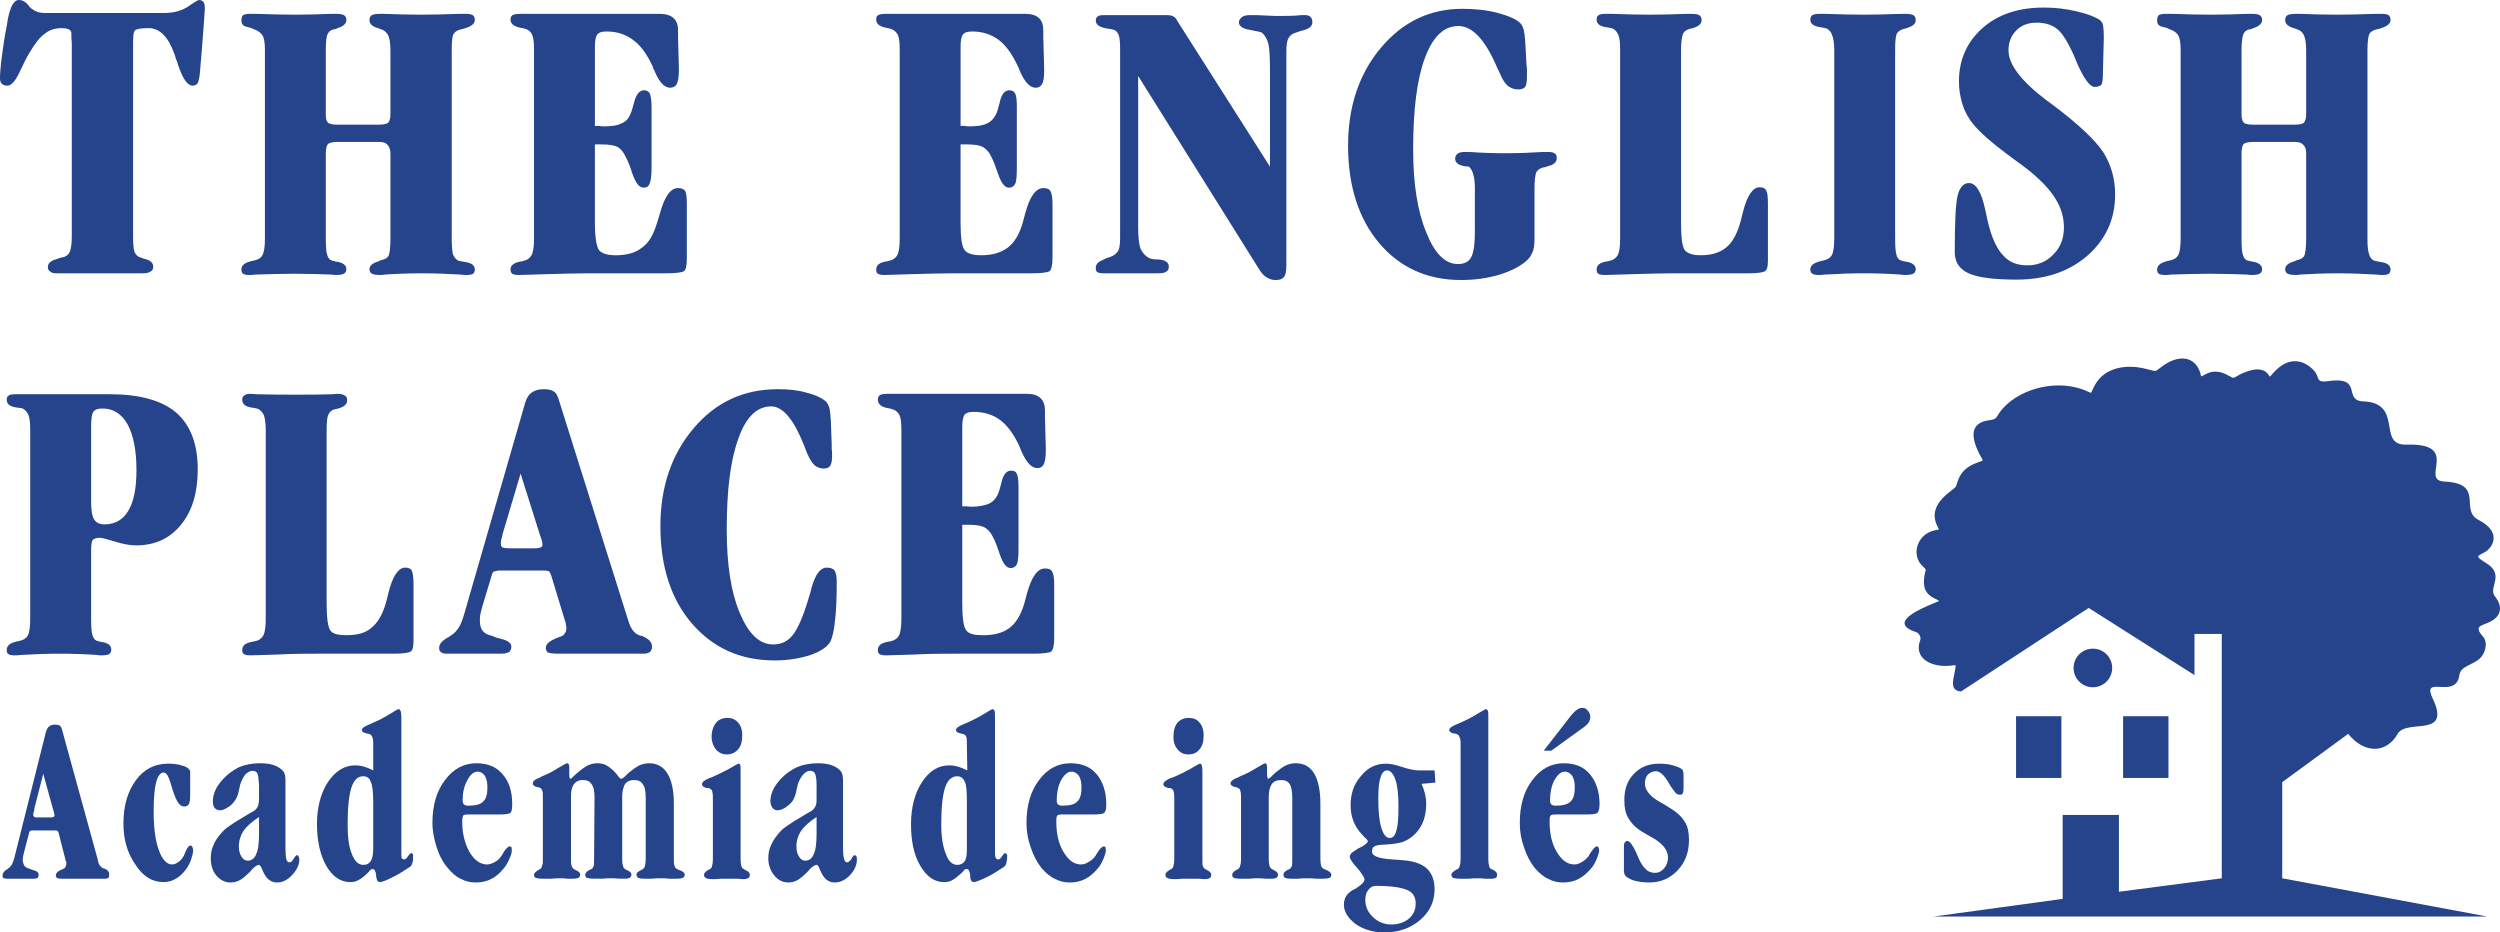
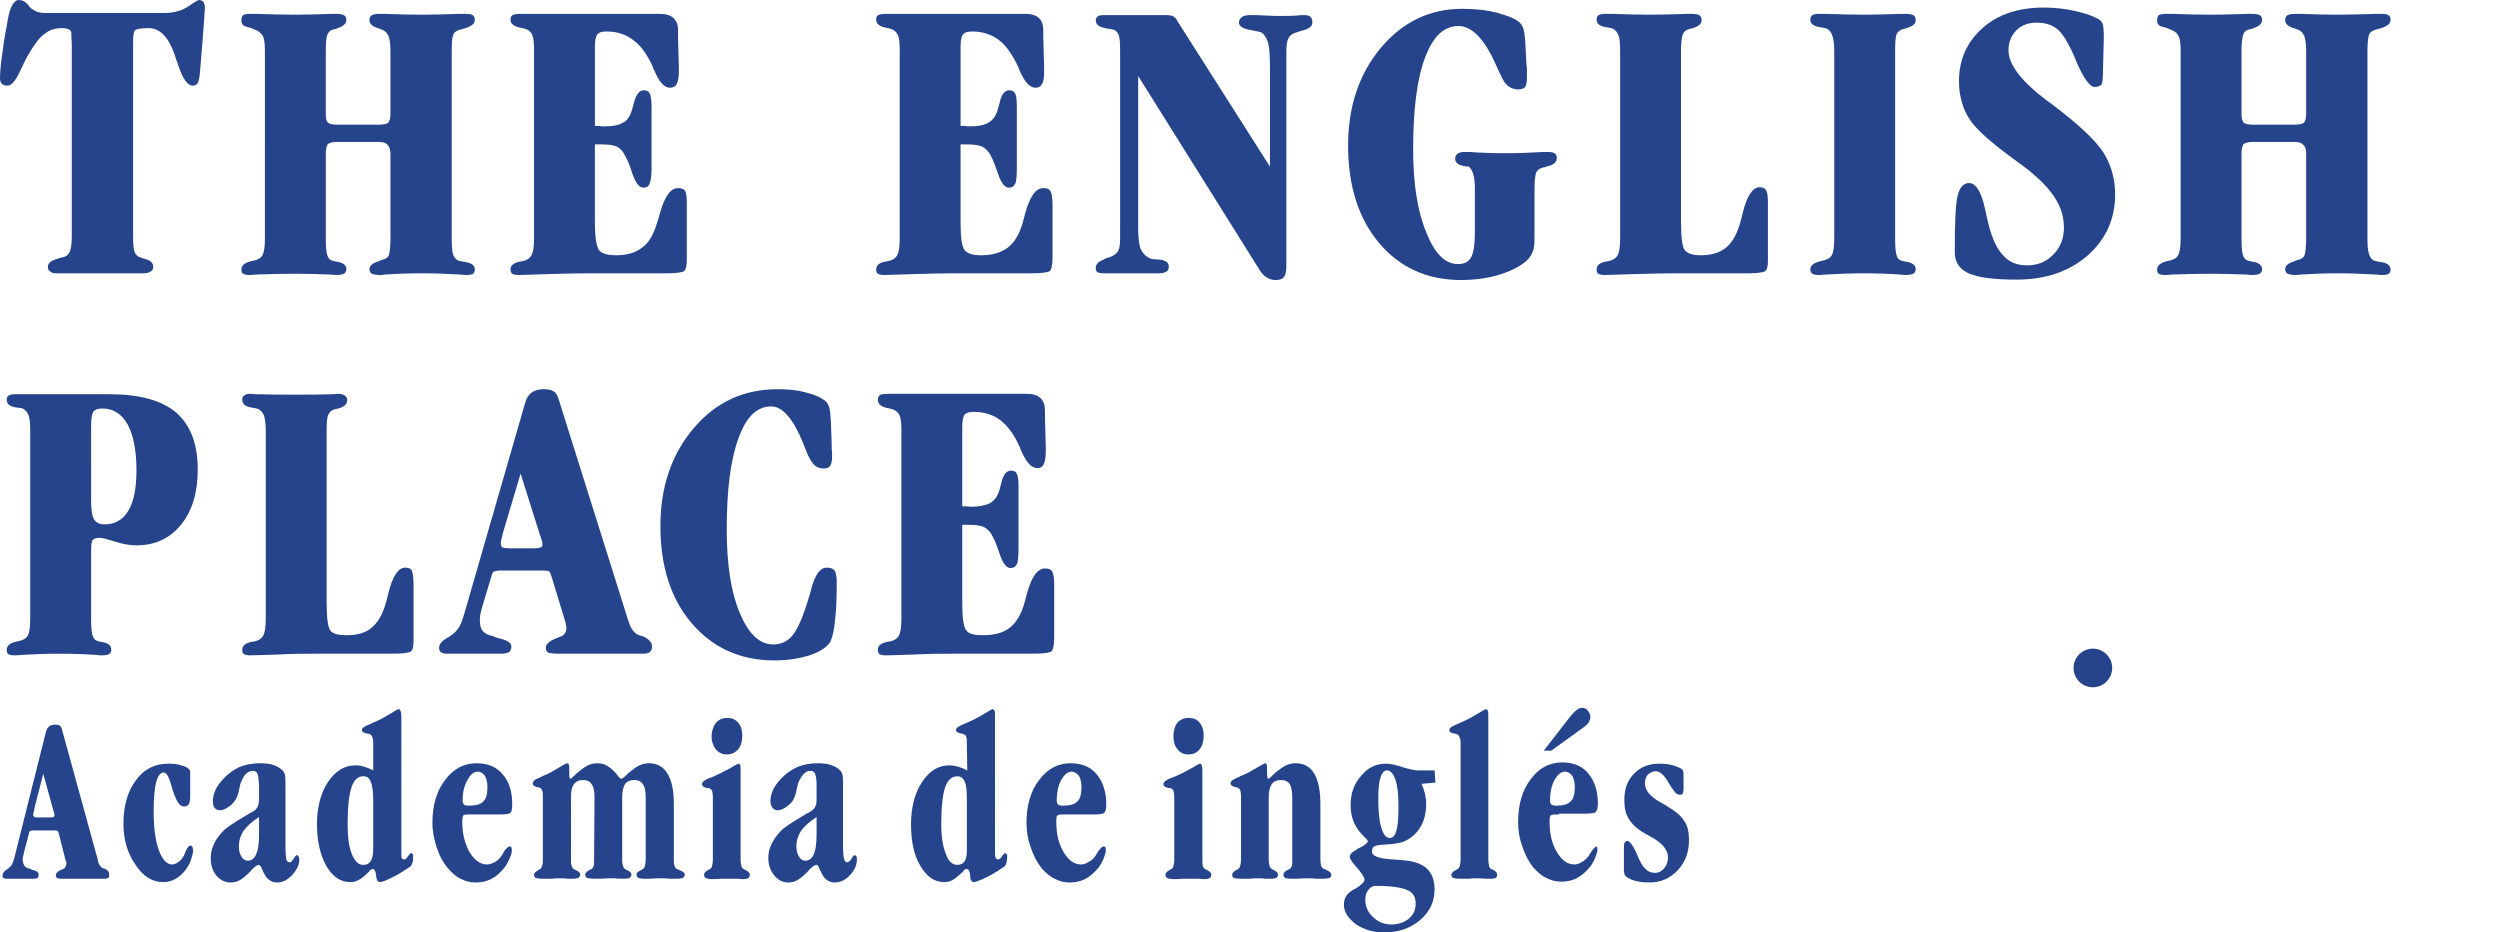
<svg xmlns="http://www.w3.org/2000/svg" version="1.1" id="Layer_1" x="0px" y="0px" width="600px" height="223.789px" viewBox="0.795 0 600 223.789" enable-background="new 0.795 0 600 223.789" xml:space="preserve">
  <g id="Capa_x0020_1">
    <g id="_1929242575136">
      <g>
-         <path fill="#26448C" d="M464.898,219.962h132.8l-49.169-9.17v-23.074l15.821-11.589c3.928,4.838,9.167,4.737,11.889,0     c2.115-3.728,12.896,1.11,8.465-8.363c-3.024-6.146,5.54,0.304,6.346-5.741c0.302-2.219,3.123-2.319,4.936-4.031     c1.11-1.007,2.118-3.627,0.709-5.239c-2.422-2.721-0.101-2.52,1.913-3.63c1.814-0.904,3.326-3.021,1.008-5.942     c-1.816-2.218,2.62-5.238-2.318-8.163c-2.619-1.612-1.914-1.512-0.101-2.519c1.813-1.107,4.232-4.734-1.612-7.758     c-4.534-2.315,1.612-8.767-8.163-9.168c-6.042-0.304,4.235-9.271-9.167-8.869c-7.053,0.201-0.505-9.976-10.277-10.377     c-5.039-0.203,0.201-6.147-8.564-4.838c-3.125,0.403-1.713-1.107-3.426-2.72c-1.914-2.017-5.645-3.729-9.575,0.705     c-1.408,1.611-0.502,0.705-1.914-0.302c-1.411-0.906-3.425-0.606-6.145,0.704c-1.714,0.908-1.209,1.108-2.821,0.202     c-1.713-0.906-3.425-1.31-5.339-0.303c-1.713,0.907-0.81,0.706-1.612-1.007c-1.613-3.629-5.544-3.325-8.767-0.907     c-2.117,1.511-1.21,1.311-3.83,0.704c-5.038-1.309-9.976-0.3-12.294,3.629c-1.612,2.721-0.101,2.316-3.222,1.209     c-6.956-2.419-15.821,0.201-19.749,5.542c-0.91,1.31-0.606,1.613-2.522,1.913c-4.028,0.505-4.835,3.227-2.315,8.163     c0.906,1.813,1.312,1.309-0.603,2.015c-2.222,0.807-3.729,2.116-4.437,3.928c-0.806,2.018-0.101,1.513-1.913,2.924     c-3.526,2.62-4.637,5.34-3.226,8.264c0.503,1.207,0.707,0.804-0.502,1.107c-4.436,0.907-5.746,6.045-3.023,8.564     c1.106,1.107,0.807,0.605,0.502,2.219c-0.502,2.92,0.204,4.532,2.521,5.641c1.31,0.604,1.108,0.504-0.101,1.01     c-3.931,1.612-11.287,4.835-4.335,7.052c0.605,0.201,1.11,1.209,0.91,1.813c-1.713,4.333,2.516,6.853,7.755,6.146     c0.91-0.1,0.81-0.304,0.505,1.513c-0.404,2.114-1.208,4.533,1.513,4.734l30.629-20.051l25.392,16.123v-9.876h6.551v58.644     l-24.687,3.222v-18.438h-13.5v20.151L464.898,219.962z M548.429,163.838v17.631l10.883-7.858c-3.024,0.104-5.845-1.51-5.44-4.434     c0.201-1.612,0-1.512-1.109-1.311C550.948,168.271,549.336,167.063,548.429,163.838z" />
        <path fill="#26448C" d="M503.086,155.674c2.559,0,4.635,2.077,4.635,4.638c0,2.557-2.076,4.633-4.635,4.633     c-2.56,0-4.636-2.076-4.636-4.633C498.45,157.751,500.526,155.674,503.086,155.674z" />
-         <rect x="484.646" y="171.897" fill="#26448C" width="10.883" height="14.811" />
-         <rect x="510.34" y="171.897" fill="#26448C" width="10.884" height="14.811" />
      </g>
      <path fill="#26448C" d="M12.684,196.183c0.403,0,0.706,0,0.907-0.101c0.202-0.101,0.302-0.201,0.302-0.405    c0-0.101-0.1-0.301-0.1-0.505c0-0.201-0.101-0.401-0.202-0.702l-2.417-8.767l-2.116,8.261c0,0.405-0.101,0.706-0.202,1.007    c0,0.201-0.1,0.405-0.1,0.505c0,0.302,0.1,0.405,0.302,0.606c0.101,0.101,0.403,0.101,0.706,0.101H12.684z M4.421,205.148    l7.255-28.92c0-0.1,0-0.199,0.1-0.4c0.303-1.312,1.009-1.914,2.217-1.914c0.605,0,1.009,0.101,1.209,0.301    c0.203,0.101,0.403,0.502,0.503,1.008l8.564,31.136c0,0.101,0,0.101,0,0.201c0.303,1.209,0.908,1.813,1.612,1.914    c0.504,0.2,0.807,0.502,0.907,0.706c0.202,0.201,0.202,0.405,0.202,0.806c0,0.301,0,0.502-0.202,0.703    c-0.101,0.104-0.403,0.204-0.705,0.204h-2.922h-6.851h-0.504c-0.706,0-1.109,0-1.31-0.204c-0.202-0.101-0.302-0.302-0.302-0.603    c0-0.605,0.604-1.11,1.712-1.512c0.101-0.101,0.201-0.101,0.201-0.101c0.203-0.101,0.303-0.201,0.403-0.402    c0.102-0.2,0.203-0.504,0.203-0.705c0-0.204,0-0.305,0-0.405c0-0.1,0-0.2-0.101-0.2l-1.713-6.751    c-0.102-0.302-0.203-0.502-0.303-0.603c-0.101,0-0.202-0.101-0.503-0.101H8.553c-0.303,0-0.505,0.101-0.605,0.201    c-0.101,0.1-0.201,0.2-0.201,0.502l-1.109,4.232c-0.101,0.504-0.201,0.906-0.303,1.207c0,0.305-0.1,0.606-0.1,0.809    c0,0.604,0.202,1.108,0.403,1.511c0.202,0.303,0.605,0.604,1.209,0.705c0.302,0.101,0.604,0.301,1.108,0.401    c0.705,0.204,1.107,0.506,1.107,1.01c0,0.401-0.1,0.603-0.201,0.804c-0.202,0.104-0.503,0.204-1.008,0.204H2.305    c-0.302,0-0.604-0.101-0.706-0.204c-0.201-0.101-0.201-0.302-0.201-0.603c0-0.501,0.403-1.11,1.21-1.512l0.1-0.101    c0.403-0.302,0.806-0.705,1.007-1.107C3.918,206.861,4.221,206.158,4.421,205.148z" />
      <path id="_x31_" fill="#26448C" d="M46.438,190.639c0,1.208-0.101,2.018-0.301,2.317c-0.203,0.402-0.605,0.604-1.109,0.604    c-0.604,0-1.007-0.302-1.31-0.702c-0.403-0.402-0.906-1.514-1.512-3.326c-0.101-0.402-0.301-1.01-0.503-1.713    c-0.504-1.612-1.007-2.418-1.611-2.418c-0.806,0-1.411,0.806-1.815,2.317c-0.403,1.512-0.604,3.928-0.604,7.053    c0,3.828,0.403,6.952,1.209,9.17c0.806,2.317,1.914,3.526,3.223,3.526c0.504,0,1.009-0.204,1.513-0.605    c0.503-0.302,0.907-0.806,1.31-1.513c0.1-0.301,0.303-0.703,0.503-1.207c0.403-0.807,0.706-1.209,1.007-1.209    c0.202,0,0.403,0.101,0.505,0.302c0.1,0.201,0.201,0.502,0.201,0.807c0,0.604-0.201,1.408-0.504,2.317    c-0.302,0.904-0.806,1.713-1.309,2.416c-0.706,0.91-1.513,1.713-2.52,2.219c-0.907,0.505-1.813,0.706-2.822,0.706    c-2.62,0-4.836-1.313-6.65-4.132c-1.915-2.721-2.921-5.945-2.921-9.873c0-4.336,1.007-7.762,3.022-10.481    c1.914-2.62,4.535-3.931,7.658-3.931c1.209,0,2.317,0.101,3.224,0.404c0.908,0.203,1.612,0.605,1.915,1.007    c0,0,0.101,0.201,0.201,0.402c0,0.305,0,0.708,0,1.512v1.11V190.639z" />
      <path id="_x32_" fill="#26448C" d="M62.963,191.444v-3.124c-0.101-1.408-0.201-2.315-0.403-2.718    c-0.2-0.403-0.604-0.607-1.107-0.607c-0.606,0-1.209,0.305-1.815,0.909c-0.504,0.703-0.907,1.512-1.209,2.416    c0,0.201-0.101,0.505-0.201,0.909c-0.201,1.309-0.604,2.416-1.209,3.122c-0.403,0.604-1.007,1.107-1.713,1.512    c-0.604,0.405-1.209,0.606-1.712,0.606s-1.007-0.201-1.31-0.606c-0.303-0.404-0.403-0.907-0.403-1.612    c0-0.807,0.202-1.713,0.605-2.62c0.402-0.905,1.007-1.713,1.813-2.618c1.209-1.31,2.52-2.219,3.929-2.922    c1.512-0.604,3.124-0.909,4.938-0.909c1.208,0,2.316,0.101,3.223,0.404c0.906,0.304,1.713,0.807,2.216,1.309    c0.303,0.305,0.504,0.708,0.605,1.211c0.101,0.502,0.101,1.512,0.101,3.023v14.105c0,1.512,0.1,2.52,0.201,3.023    c0.203,0.503,0.403,0.703,0.806,0.703c0.303,0,0.606-0.301,0.907-0.803c0.403-0.608,0.606-0.909,0.806-0.909    c0.203,0,0.403,0.1,0.403,0.301c0.102,0.204,0.203,0.405,0.203,0.708c0,1.31-0.606,2.517-1.713,3.728    c-1.109,1.208-2.319,1.813-3.629,1.813c-0.704,0-1.309-0.2-1.712-0.502c-0.503-0.304-1.007-0.81-1.31-1.513    c-0.201-0.199-0.303-0.604-0.504-1.01c-0.302-0.804-0.604-1.207-0.907-1.207c-0.303,0-0.907,0.403-1.612,1.106    c-0.101,0.201-0.201,0.201-0.201,0.302c-1.109,1.11-1.916,1.816-2.621,2.218c-0.704,0.405-1.511,0.605-2.317,0.605    c-1.31,0-2.519-0.605-3.426-1.713c-0.907-1.11-1.31-2.519-1.31-4.131c0-1.108,0.201-2.219,0.706-3.223    c0.403-1.11,1.208-2.118,2.216-3.225c0.705-0.81,2.417-1.914,4.937-3.426c1.009-0.606,1.815-1.111,2.418-1.412    c0.504-0.301,0.807-0.706,1.007-1.11C62.863,193.057,62.963,192.352,62.963,191.444z M62.963,196.082    c-1.713,1.106-2.922,2.215-3.729,3.325c-0.704,1.106-1.107,2.315-1.107,3.727c0,1.008,0.201,1.813,0.604,2.416    c0.403,0.708,0.907,1.01,1.512,1.01c0.906,0,1.611-0.504,2.014-1.512c0.505-1.007,0.706-2.72,0.706-4.938V196.082z" />
      <path id="_x33_" fill="#26448C" d="M97.122,202.933v1.813c0,0.603,0,1.008,0.1,1.209c0.102,0.203,0.303,0.303,0.605,0.303    c0.301,0,0.604-0.303,0.907-0.809c0.303-0.401,0.604-0.703,0.704-0.703c0.203,0,0.303,0.101,0.403,0.201    c0.102,0.101,0.102,0.201,0.102,0.302c0,0.909,0,1.512-0.203,1.913c-0.1,0.405-0.303,0.709-0.604,0.909    c-1.513,1.008-2.922,1.914-4.435,2.617c-1.41,0.709-2.316,1.011-2.72,1.011c-0.201,0-0.403-0.101-0.604-0.302    c-0.102-0.204-0.203-0.505-0.303-1.011c0,0,0-0.101,0-0.2c-0.1-1.107-0.403-1.612-0.806-1.612c-0.101,0-0.303,0-0.403,0.1    c-0.2,0.101-0.403,0.302-0.604,0.606c-0.907,0.906-1.713,1.612-2.419,1.913c-0.604,0.405-1.31,0.506-2.016,0.506    c-2.317,0-4.232-1.313-5.743-3.931c-1.41-2.52-2.216-5.845-2.216-9.974c0-4.032,0.906-7.457,2.619-10.077    c1.814-2.723,4.03-4.031,6.549-4.031c0.706,0,1.41,0.1,2.116,0.304c0.706,0.201,1.411,0.503,2.217,0.904v-6.447    c0-0.806-0.101-1.411-0.301-1.713c-0.102-0.305-0.403-0.506-0.706-0.605c-0.1,0-0.303-0.1-0.605-0.1    c-0.705-0.201-1.107-0.402-1.107-0.807c0-0.506,0.604-0.907,1.914-1.408c0.202-0.101,0.505-0.204,0.605-0.305    c1.511-0.606,2.821-1.31,4.13-2.118c1.311-0.804,2.016-1.207,2.116-1.207c0.303,0,0.403,0.203,0.505,0.403    c0.101,0.201,0.201,0.804,0.201,1.713V202.933z M90.37,192.455c0-2.422-0.201-4.034-0.604-4.838    c-0.303-0.909-0.907-1.312-1.813-1.312c-1.31,0-2.218,0.907-2.822,2.723c-0.604,1.914-0.907,4.835-0.907,8.867    c0,3.021,0.303,5.339,1.007,7.052c0.707,1.813,1.613,2.62,2.722,2.62c0.907,0,1.41-0.305,1.813-0.907    c0.403-0.604,0.604-1.612,0.604-3.024V192.455z" />
      <path id="_x34_" fill="#26448C" d="M113.947,195.476h-0.906c-0.604,0-1.007,0.101-1.107,0.302    c-0.101,0.305-0.202,0.706-0.202,1.411c0,2.821,0.605,5.239,1.713,7.257c1.21,2.014,2.619,3.021,4.231,3.021    c0.605,0,1.21-0.204,1.916-0.605c0.604-0.302,1.106-0.806,1.511-1.412c0.202-0.2,0.402-0.603,0.604-1.004    c0.605-0.909,1.108-1.312,1.41-1.312c0.201,0,0.303,0,0.403,0.201s0.101,0.401,0.101,0.807c0,0.404-0.101,1.007-0.504,1.813    c-0.302,0.806-0.706,1.512-1.209,2.217c-1.007,1.209-2.016,2.215-3.123,2.721c-1.109,0.605-2.318,0.906-3.829,0.906    c-1.31,0-2.52-0.301-3.628-0.906c-1.107-0.506-2.116-1.412-3.023-2.52c-1.209-1.412-2.115-3.124-2.719-5.038    c-0.606-1.914-1.008-3.827-1.008-5.845c0-4.232,1.008-7.658,3.023-10.277c2.014-2.72,4.533-4.031,7.556-4.031    c2.619,0,4.735,0.809,6.248,2.622c1.612,1.813,2.316,4.229,2.316,7.152c0,1.108-0.101,1.814-0.403,2.115    c-0.402,0.305-1.31,0.404-2.921,0.404H113.947z M115.46,185.199c-1.007,0-1.813,0.705-2.52,2.116    c-0.806,1.41-1.107,3.022-1.107,4.735c0,0.505,0.101,0.807,0.302,1.006c0.202,0.201,0.605,0.302,1.108,0.302    c1.713,0,2.923-0.302,3.526-1.007c0.706-0.605,1.007-1.813,1.007-3.426c0-1.107-0.2-2.014-0.604-2.72    C116.77,185.603,116.166,185.199,115.46,185.199z" />
      <path id="_x35_" fill="#26448C" d="M137.828,206.358c0,0.603,0,1.108,0.203,1.513c0.1,0.401,0.302,0.603,0.503,0.703    c0.101,0.1,0.201,0.1,0.303,0.2c0.807,0.305,1.209,0.706,1.209,1.11c0,0.401-0.202,0.603-0.402,0.804    c-0.304,0.104-0.707,0.204-1.21,0.204c-0.202,0-0.605,0-1.411,0c-0.704-0.101-1.411-0.101-2.015-0.101    c-0.403,0-1.009,0-1.916,0.101c-0.905,0-1.609,0-2.014,0c-0.908,0-1.411-0.101-1.713-0.204c-0.303-0.101-0.402-0.402-0.402-0.804    c0-0.3,0.402-0.705,1.106-1.11c0.101-0.101,0.203-0.101,0.304-0.2c0.302-0.101,0.402-0.402,0.503-0.806    c0.202-0.302,0.202-0.808,0.202-1.41v-15.115c0-0.806,0-1.311-0.202-1.612c-0.101-0.301-0.302-0.502-0.604-0.603    c-0.203-0.103-0.304-0.103-0.505-0.103c-0.805-0.2-1.107-0.505-1.107-0.907c0-0.502,0.503-1.006,1.713-1.411    c0.201-0.101,0.402-0.201,0.503-0.302c1.41-0.502,2.62-1.21,3.929-2.014c1.21-0.706,1.916-1.11,2.017-1.11    c0.303,0,0.402,0.101,0.503,0.305c0.101,0.3,0.101,0.806,0.101,1.609v0.607c0,0.603,0,0.904,0.102,1.005    c0,0.101,0.101,0.204,0.201,0.204s0.304-0.204,0.605-0.506c0.402-0.401,0.704-0.603,1.007-0.907    c0.907-0.806,1.814-1.408,2.52-1.813c0.704-0.304,1.511-0.505,2.316-0.505c0.907,0,1.713,0.201,2.318,0.604    c0.704,0.405,1.411,1.008,2.217,1.917c0.1,0.101,0.2,0.302,0.303,0.402c0.403,0.502,0.604,0.807,0.906,0.807    c0.101,0,0.505-0.204,1.008-0.706c0.303-0.302,0.503-0.503,0.705-0.707c1.008-0.806,1.813-1.408,2.62-1.813    c0.704-0.304,1.511-0.505,2.316-0.505c1.916,0,3.427,0.809,4.435,2.521c1.008,1.612,1.511,4.028,1.511,7.253v13.402    c0,0.603,0,1.108,0.202,1.513c0.101,0.401,0.301,0.603,0.604,0.703c0.101,0.1,0.202,0.1,0.403,0.2    c0.906,0.305,1.41,0.706,1.41,1.11c0,0.401-0.201,0.603-0.403,0.804c-0.301,0.104-0.806,0.204-1.511,0.204    c-0.403,0-1.009,0-1.813,0c-0.807-0.101-1.411-0.101-1.713-0.101c-0.807,0-1.712,0-2.721,0.101c-1.008,0-1.511,0-1.713,0    c-0.605,0-1.008-0.101-1.311-0.204c-0.2-0.201-0.403-0.402-0.403-0.804c0-0.404,0.403-0.705,1.009-1.01    c0.2-0.101,0.401-0.201,0.504-0.301c0.201-0.101,0.403-0.302,0.503-0.703c0.101-0.404,0.201-0.91,0.201-1.513v-14.914    c0-1.512-0.201-2.619-0.704-3.225c-0.404-0.703-1.109-1.007-2.116-1.007c-0.906,0-1.613,0.304-2.116,0.906    c-0.402,0.706-0.706,1.713-0.706,3.024v15.215c0,0.703,0.101,1.209,0.203,1.513c0.101,0.401,0.3,0.603,0.503,0.703    c0.101,0.1,0.201,0.1,0.303,0.2c0.805,0.305,1.208,0.706,1.208,1.11c0,0.401-0.2,0.603-0.403,0.804    c-0.201,0.104-0.604,0.204-1.208,0.204c-0.103,0-0.605,0-1.31,0c-0.807-0.101-1.512-0.101-2.116-0.101    c-0.403,0-1.108,0-1.915,0.101c-0.906,0-1.512,0-2.016,0c-0.807,0-1.41-0.101-1.713-0.204c-0.301-0.101-0.403-0.402-0.403-0.804    c0-0.3,0.303-0.705,1.008-1.11c0.201-0.101,0.404-0.101,0.505-0.2c0.201-0.101,0.302-0.302,0.503-0.703    c0.101-0.404,0.101-0.91,0.101-1.513l0.102-14.914c0-1.512-0.202-2.619-0.705-3.225c-0.404-0.703-1.109-1.007-2.117-1.007    c-0.906,0-1.612,0.304-2.115,1.007c-0.503,0.605-0.706,1.612-0.706,2.924V206.358z" />
      <path id="_x36_" fill="#26448C" d="M171.583,176.835c0-1.408,0.403-2.52,1.009-3.325c0.704-0.807,1.612-1.209,2.72-1.209    c1.108,0,1.915,0.302,2.619,1.108c0.707,0.806,1.009,1.813,1.009,3.021c0,1.513-0.302,2.623-1.009,3.427    c-0.704,0.809-1.612,1.211-2.72,1.211c-1.007,0-1.915-0.402-2.619-1.211C171.986,179.053,171.583,178.043,171.583,176.835z     M171.886,191.344c0-0.705-0.101-1.21-0.201-1.612c-0.202-0.301-0.504-0.502-0.806-0.603c-0.101,0-0.304,0-0.504,0    c-0.706-0.203-1.108-0.504-1.108-0.909c0-0.502,0.604-1.007,1.813-1.512c0.302-0.101,0.503-0.101,0.604-0.201    c1.41-0.603,2.821-1.308,4.131-2.014c1.309-0.807,2.115-1.211,2.217-1.211c0.201,0,0.402,0.101,0.402,0.304    c0.103,0.2,0.103,0.706,0.103,1.613v21.159c0,0.603,0.101,1.108,0.2,1.513c0.101,0.401,0.303,0.603,0.605,0.703    c0,0.1,0.101,0.1,0.301,0.2c0.707,0.305,1.109,0.706,1.109,1.11c0,0.401-0.101,0.703-0.303,0.804    c-0.303,0.204-0.705,0.305-1.209,0.305c-0.201,0-0.604,0-1.41-0.101c-0.707,0-1.411,0-2.016,0c-0.404,0-1.108,0-2.015,0    c-0.807,0.101-1.513,0.101-2.016,0.101c-0.806,0-1.311-0.101-1.612-0.305c-0.303-0.101-0.403-0.402-0.403-0.804    c0-0.3,0.303-0.705,1.009-1.11c0.201-0.101,0.302-0.101,0.402-0.2c0.201-0.101,0.402-0.302,0.504-0.703    c0.101-0.404,0.201-0.91,0.201-1.513V191.344z" />
      <path id="_x37_" fill="#26448C" d="M196.773,191.444v-3.124c0-1.408-0.201-2.315-0.403-2.718    c-0.201-0.403-0.604-0.607-1.107-0.607c-0.605,0-1.21,0.305-1.713,0.909c-0.605,0.703-1.009,1.512-1.311,2.416    c0,0.201-0.101,0.505-0.202,0.909c-0.2,1.309-0.604,2.416-1.106,3.122c-0.505,0.604-1.109,1.107-1.714,1.512    c-0.705,0.405-1.31,0.606-1.814,0.606c-0.503,0-0.907-0.201-1.207-0.606c-0.304-0.404-0.506-0.907-0.506-1.612    c0-0.807,0.202-1.713,0.604-2.62c0.404-0.905,1.008-1.713,1.814-2.618c1.209-1.31,2.519-2.219,4.03-2.922    c1.411-0.604,3.124-0.909,4.836-0.909c1.21,0,2.318,0.101,3.225,0.404c1.008,0.304,1.712,0.807,2.218,1.309    c0.302,0.305,0.503,0.708,0.604,1.211c0.101,0.502,0.101,1.512,0.101,3.023v14.105c0,1.512,0.102,2.52,0.303,3.023    c0.101,0.503,0.403,0.703,0.706,0.703c0.301,0,0.604-0.301,1.007-0.803c0.303-0.608,0.504-0.909,0.807-0.909    c0.101,0,0.302,0.1,0.402,0.301c0.101,0.204,0.101,0.405,0.101,0.708c0,1.31-0.503,2.517-1.612,3.728    c-1.107,1.208-2.417,1.813-3.727,1.813c-0.707,0-1.21-0.2-1.713-0.502c-0.506-0.304-0.908-0.81-1.312-1.513    c-0.101-0.199-0.301-0.604-0.503-1.01c-0.302-0.804-0.505-1.207-0.807-1.207c-0.403,0-1.008,0.403-1.713,1.106    c-0.101,0.201-0.201,0.201-0.201,0.302c-1.109,1.11-1.915,1.816-2.62,2.218c-0.705,0.405-1.411,0.605-2.216,0.605    c-1.411,0-2.52-0.605-3.426-1.713c-0.908-1.11-1.411-2.519-1.411-4.131c0-1.108,0.201-2.219,0.705-3.223    c0.503-1.11,1.209-2.118,2.217-3.225c0.705-0.81,2.418-1.914,4.938-3.426c1.007-0.606,1.813-1.111,2.417-1.412    c0.504-0.301,0.807-0.706,1.009-1.11C196.773,193.057,196.773,192.352,196.773,191.444z M196.773,196.082    c-1.713,1.106-2.922,2.215-3.728,3.325c-0.706,1.106-1.108,2.315-1.108,3.727c0,1.008,0.201,1.813,0.604,2.416    c0.403,0.708,0.908,1.01,1.512,1.01c0.907,0,1.613-0.504,2.017-1.512c0.503-1.007,0.704-2.72,0.704-4.938V196.082z" />
      <path id="_x38_" fill="#26448C" d="M239.598,202.933v1.813c0,0.603,0.101,1.008,0.201,1.209c0.101,0.203,0.303,0.303,0.604,0.303    s0.604-0.303,0.907-0.809c0.302-0.401,0.503-0.703,0.704-0.703c0.102,0,0.303,0.101,0.303,0.201    c0.101,0.101,0.203,0.201,0.203,0.302c0,0.909-0.103,1.512-0.203,1.913c-0.101,0.405-0.303,0.709-0.604,0.909    c-1.513,1.008-2.923,1.914-4.435,2.617c-1.511,0.709-2.417,1.011-2.721,1.011c-0.303,0-0.503-0.101-0.604-0.302    c-0.201-0.204-0.302-0.505-0.302-1.011c0,0,0-0.101,0-0.2c-0.101-1.107-0.402-1.612-0.807-1.612c-0.202,0-0.302,0-0.503,0.1    c-0.102,0.101-0.303,0.302-0.506,0.606c-1.006,0.906-1.813,1.612-2.417,1.913c-0.605,0.405-1.31,0.506-2.115,0.506    c-2.217,0-4.132-1.313-5.643-3.931c-1.512-2.52-2.217-5.845-2.217-9.974c0-4.032,0.906-7.457,2.619-10.077    c1.814-2.723,3.93-4.031,6.55-4.031c0.706,0,1.31,0.1,2.116,0.304c0.705,0.201,1.41,0.503,2.216,0.904l-0.101-6.447    c0-0.806,0-1.411-0.202-1.713c-0.1-0.305-0.402-0.506-0.807-0.605c-0.101,0-0.301-0.1-0.503-0.1    c-0.704-0.201-1.107-0.402-1.107-0.807c0-0.506,0.604-0.907,1.813-1.408c0.303-0.101,0.504-0.204,0.705-0.305    c1.411-0.606,2.821-1.31,4.131-2.118c1.31-0.804,2.016-1.207,2.116-1.207c0.202,0,0.402,0.203,0.503,0.403    c0.103,0.201,0.103,0.804,0.103,1.713V202.933z M232.846,192.455c0-2.422-0.101-4.034-0.503-4.838    c-0.403-0.909-1.009-1.312-1.814-1.312c-1.31,0-2.317,0.907-2.921,2.723c-0.606,1.914-0.908,4.835-0.908,8.867    c0,3.021,0.402,5.339,1.108,7.052c0.604,1.813,1.612,2.62,2.721,2.62c0.806,0,1.411-0.305,1.814-0.907    c0.402-0.604,0.503-1.612,0.503-3.024V192.455z" />
      <path id="_x39_" fill="#26448C" d="M256.524,195.476h-0.906c-0.605,0-1.008,0.101-1.108,0.302    c-0.202,0.305-0.202,0.706-0.202,1.411c0,2.821,0.504,5.239,1.713,7.257c1.21,2.014,2.52,3.021,4.232,3.021    c0.604,0,1.21-0.204,1.813-0.605c0.604-0.302,1.21-0.806,1.612-1.412c0.101-0.2,0.403-0.603,0.604-1.004    c0.606-0.909,1.109-1.312,1.412-1.312c0.1,0,0.301,0,0.403,0.201c0,0.201,0.101,0.401,0.101,0.807    c0,0.404-0.203,1.007-0.504,1.813c-0.303,0.806-0.706,1.512-1.21,2.217c-1.007,1.209-2.115,2.215-3.122,2.721    c-1.109,0.605-2.419,0.906-3.829,0.906c-1.311,0-2.521-0.301-3.628-0.906c-1.108-0.506-2.117-1.412-3.123-2.52    c-1.109-1.412-2.017-3.124-2.62-5.038c-0.705-1.914-1.009-3.827-1.009-5.845c0-4.232,1.009-7.658,3.022-10.277    c2.017-2.72,4.535-4.031,7.558-4.031c2.62,0,4.735,0.809,6.248,2.622c1.511,1.813,2.317,4.229,2.317,7.152    c0,1.108-0.101,1.814-0.505,2.115c-0.302,0.305-1.209,0.404-2.821,0.404H256.524z M257.936,185.199    c-0.906,0-1.713,0.705-2.519,2.116c-0.706,1.41-1.009,3.022-1.009,4.735c0,0.505,0.102,0.807,0.303,1.006    c0.203,0.201,0.604,0.302,1.109,0.302c1.713,0,2.922-0.302,3.525-1.007c0.707-0.605,1.008-1.813,1.008-3.426    c0-1.107-0.201-2.014-0.604-2.72C259.245,185.603,258.742,185.199,257.936,185.199z" />
      <path id="_x31_0" fill="#26448C" d="M282.42,176.835c0-1.408,0.303-2.52,0.906-3.325c0.707-0.807,1.613-1.209,2.721-1.209    c1.109,0,2.016,0.302,2.621,1.108c0.704,0.806,1.008,1.813,1.008,3.021c0,1.513-0.304,2.623-1.008,3.427    c-0.605,0.809-1.512,1.211-2.722,1.211c-1.007,0-1.913-0.402-2.52-1.211C282.723,179.053,282.42,178.043,282.42,176.835z     M282.621,191.344c0-0.705-0.101-1.21-0.201-1.612c-0.201-0.301-0.402-0.502-0.807-0.603c-0.1,0-0.2,0-0.402,0    c-0.806-0.203-1.21-0.504-1.21-0.909c0-0.502,0.606-1.007,1.815-1.512c0.302-0.101,0.504-0.101,0.604-0.201    c1.512-0.603,2.822-1.308,4.133-2.014c1.31-0.807,2.115-1.211,2.216-1.211c0.201,0,0.402,0.101,0.402,0.304    c0.101,0.2,0.201,0.706,0.201,1.613v21.159c0,0.603,0,1.108,0.101,1.513c0.203,0.401,0.304,0.603,0.605,0.703    c0.101,0.1,0.201,0.1,0.303,0.2c0.704,0.305,1.108,0.706,1.108,1.11c0,0.401-0.101,0.703-0.304,0.804    c-0.302,0.204-0.704,0.305-1.208,0.305c-0.102,0-0.605,0-1.411-0.101c-0.704,0-1.41,0-2.014,0c-0.404,0-1.109,0-1.916,0    c-0.906,0.101-1.612,0.101-2.016,0.101c-0.805,0-1.41-0.101-1.713-0.305c-0.301-0.101-0.403-0.402-0.403-0.804    c0-0.3,0.303-0.705,1.009-1.11c0.2-0.101,0.303-0.101,0.403-0.2c0.201-0.101,0.403-0.302,0.503-0.703    c0.101-0.404,0.201-0.91,0.201-1.513V191.344z" />
      <path id="_x31_1" fill="#26448C" d="M310.936,206.358v-14.914c0-1.512-0.203-2.619-0.604-3.225    c-0.402-0.703-1.108-1.007-2.115-1.007c-1.011,0-1.712,0.304-2.218,1.007c-0.405,0.605-0.706,1.612-0.706,2.924v15.215    c0,0.603,0.101,1.108,0.201,1.513c0.2,0.401,0.304,0.603,0.605,0.703c0.104,0.1,0.204,0.1,0.305,0.2    c0.702,0.305,1.106,0.706,1.106,1.11c0,0.401-0.104,0.603-0.404,0.804c-0.201,0.104-0.602,0.204-1.208,0.204    c-0.101,0-0.505,0-1.308,0c-0.81-0.101-1.413-0.101-2.018-0.101c-0.403,0-1.107,0-2.016,0.101c-0.805,0-1.511,0-2.015,0    c-0.806,0-1.411-0.101-1.612-0.204c-0.303-0.101-0.403-0.402-0.403-0.804c0-0.3,0.303-0.705,1.007-1.11    c0.203-0.101,0.304-0.101,0.404-0.2c0.202-0.101,0.402-0.402,0.503-0.806c0.102-0.302,0.202-0.808,0.202-1.41v-15.115    c0-0.806-0.101-1.311-0.202-1.612c-0.101-0.301-0.401-0.502-0.704-0.603c-0.101-0.103-0.304-0.103-0.402-0.103    c-0.808-0.2-1.21-0.505-1.21-0.907c0-0.502,0.604-1.006,1.713-1.411c0.303-0.101,0.402-0.201,0.604-0.302    c1.312-0.502,2.621-1.21,3.931-2.014c1.208-0.706,1.914-1.11,2.015-1.11c0.204,0,0.404,0.101,0.404,0.305    c0.1,0.3,0.1,0.806,0.1,1.609v0.607c0,0.603,0.101,0.904,0.101,1.005c0.101,0.101,0.101,0.204,0.201,0.204    s0.302-0.204,0.706-0.506c0.305-0.401,0.706-0.603,0.907-0.907c1.007-0.806,1.813-1.408,2.619-1.813    c0.706-0.304,1.512-0.505,2.318-0.505c2.015,0,3.426,0.809,4.434,2.421c1.007,1.713,1.512,4.129,1.512,7.354v13.402    c0,0.603,0.101,1.108,0.201,1.513c0.2,0.401,0.403,0.603,0.705,0.703c0.101,0.1,0.201,0.1,0.301,0.1    c0.907,0.405,1.412,0.807,1.412,1.211c0,0.401-0.101,0.603-0.402,0.804c-0.303,0.104-0.809,0.204-1.411,0.204    c-0.404,0-1.11,0-1.813,0c-0.809-0.101-1.411-0.101-1.713-0.101c-0.909,0-1.813,0-2.723,0.101c-1.007,0-1.612,0-1.712,0    c-0.604,0-1.108-0.101-1.31-0.204c-0.305-0.201-0.404-0.402-0.404-0.804c0-0.404,0.301-0.705,1.011-1.11    c0.2-0.101,0.301-0.101,0.401-0.2c0.302-0.101,0.401-0.302,0.602-0.703C310.936,207.467,310.936,206.961,310.936,206.358z" />
      <path id="_x31_2" fill="#26448C" d="M330.986,212.605c-0.703,0-1.309,0.301-1.813,1.008c-0.502,0.604-0.703,1.411-0.703,2.317    c0,1.61,0.603,3.021,1.813,4.132c1.207,1.207,2.717,1.813,4.43,1.813s3.125-0.506,4.234-1.412    c1.108-1.008,1.612-2.114,1.612-3.626c0-1.513-0.604-2.62-2.016-3.225C337.234,213.01,334.713,212.605,330.986,212.605z     M331.591,191.847c0,2.823,0.204,5.039,0.706,6.752c0.503,1.712,1.211,2.521,2.015,2.521c0.806,0,1.311-0.606,1.612-1.813    c0.401-1.211,0.502-3.124,0.502-5.848c0-2.616-0.201-4.733-0.703-6.246c-0.502-1.51-1.21-2.318-2.014-2.318    c-0.709,0-1.312,0.604-1.612,1.813C331.691,187.818,331.591,189.531,331.591,191.847z M345.094,184.895l0.201,2.924l-3.325,0.301    c0.304,0.706,0.604,1.512,0.806,2.318c0.2,0.806,0.301,1.613,0.301,2.42c0,2.314-0.502,4.331-1.512,5.841    c-1.005,1.612-2.416,2.723-4.229,3.426c-0.806,0.204-1.813,0.404-3.124,0.505c-1.211,0.104-2.114,0.104-2.62,0.204    c-0.604,0.1-1.007,0.301-1.207,0.502c-0.201,0.201-0.302,0.605-0.302,1.11c0,1.004,1.609,1.61,4.835,1.813    c1.107,0.101,1.914,0.101,2.619,0.201c2.62,0.201,4.537,0.907,5.741,2.015c1.212,1.211,1.816,2.823,1.816,4.938    c0,2.92-1.107,5.339-3.426,7.354c-2.318,2.018-5.242,3.023-8.668,3.023c-2.616,0-4.936-0.705-6.852-2.014    c-1.813-1.412-2.817-2.924-2.817-4.637c0-0.807,0.201-1.512,0.502-2.014c0.301-0.506,0.807-1.011,1.613-1.512    c0.2-0.101,0.4-0.201,0.806-0.402c1.309-0.91,2.014-1.512,2.014-2.117c0-0.101,0-0.405-0.201-0.606    c-0.1-0.301-0.404-0.703-0.705-1.106c-0.301-0.506-0.807-1.008-1.412-1.713c-0.803-1.008-1.208-1.612-1.208-2.015    c0-0.605,0.506-1.107,1.409-1.612c0.204-0.101,0.304-0.204,0.404-0.305c0.907-0.401,1.612-0.804,1.917-1.107    c0.402-0.301,0.603-0.505,0.603-0.705c0-0.201-0.2-0.503-0.703-0.904c-0.404-0.405-0.709-0.809-1.01-1.11    c-0.807-0.907-1.412-1.914-1.813-3.023c-0.402-1.108-0.606-2.315-0.606-3.628c0-2.82,0.806-5.139,2.52-7.052    c1.612-2.015,3.627-2.924,5.944-2.924c0.907,0,2.218,0.204,3.931,0.809c1.612,0.502,2.922,0.804,3.828,0.804H345.094z" />
      <path id="_x31_3" fill="#26448C" d="M351.34,178.347c0-0.705-0.1-1.207-0.301-1.512c-0.101-0.405-0.402-0.606-0.807-0.706    c-0.101,0-0.304-0.1-0.505-0.1c-0.703-0.101-1.107-0.402-1.107-0.807c0-0.506,0.605-0.907,1.813-1.408    c0.305-0.101,0.506-0.204,0.707-0.305c1.411-0.606,2.819-1.31,4.132-2.118c1.308-0.804,2.014-1.207,2.114-1.207    c0.203,0,0.404,0.203,0.505,0.403c0.1,0.201,0.1,0.804,0.1,1.713v34.058c0,0.603,0.101,1.108,0.201,1.513    c0.101,0.401,0.302,0.603,0.506,0.703c0.1,0,0.2,0.1,0.301,0.1c0.806,0.405,1.107,0.807,1.107,1.211    c0,0.401-0.101,0.603-0.302,0.804c-0.201,0.104-0.602,0.204-1.21,0.204c-0.101,0-0.604,0-1.309,0    c-0.807-0.101-1.51-0.101-2.117-0.101c-0.402,0-1.005,0-1.914,0.101c-0.904,0-1.512,0-2.014,0c-0.808,0-1.412-0.101-1.713-0.204    c-0.201-0.101-0.402-0.402-0.402-0.804c0-0.3,0.402-0.705,1.107-1.11c0.101-0.101,0.301-0.101,0.404-0.2    c0.201-0.101,0.402-0.402,0.503-0.806c0.101-0.302,0.2-0.808,0.2-1.41V178.347z" />
-       <path id="_x31_4" fill="#26448C" d="M374.919,195.476h-0.909c-0.603,0-1.005,0.101-1.105,0.302    c-0.202,0.305-0.202,0.706-0.202,1.411c0,2.821,0.504,5.239,1.713,7.257c1.207,2.014,2.519,3.021,4.23,3.021    c0.606,0,1.212-0.204,1.813-0.605c0.606-0.302,1.111-0.806,1.613-1.412c0.101-0.2,0.301-0.603,0.605-1.004    c0.605-0.909,1.107-1.312,1.309-1.312c0.2,0,0.404,0,0.404,0.201c0.1,0.201,0.2,0.401,0.2,0.807c0,0.404-0.2,1.007-0.504,1.813    c-0.302,0.806-0.703,1.512-1.209,2.217c-1.006,1.209-2.117,2.215-3.121,2.721c-1.111,0.605-2.422,0.906-3.83,0.906    c-1.31,0-2.52-0.301-3.63-0.906c-1.104-0.506-2.114-1.412-3.122-2.52c-1.107-1.412-2.017-3.124-2.619-5.038    c-0.706-1.914-1.008-3.827-1.008-5.845c0-4.232,1.008-7.658,3.022-10.277c2.014-2.72,4.535-4.031,7.557-4.031    c2.619,0,4.734,0.809,6.246,2.622c1.513,1.813,2.318,4.229,2.318,7.152c0,1.108-0.201,1.814-0.505,2.115    c-0.301,0.305-1.208,0.404-2.817,0.404H374.919z M376.33,185.199c-0.909,0-1.713,0.705-2.521,2.116    c-0.703,1.41-1.004,3.022-1.004,4.735c0,0.505,0.1,0.807,0.301,1.006c0.201,0.201,0.603,0.302,1.108,0.302    c1.713,0,2.819-0.302,3.526-1.007c0.705-0.605,1.006-1.813,1.006-3.426c0-1.107-0.2-2.014-0.602-2.72    C377.64,185.603,377.134,185.199,376.33,185.199z M371.292,180.16l6.651-8.564c0.502-0.505,0.903-1.008,1.409-1.309    c0.404-0.304,0.806-0.404,1.207-0.404c0.506,0,1.011,0.201,1.313,0.705c0.4,0.402,0.602,0.907,0.602,1.513    c0,0.502-0.201,0.903-0.401,1.309c-0.301,0.405-0.807,0.906-1.714,1.512l-7.253,5.239H371.292z" />
+       <path id="_x31_4" fill="#26448C" d="M374.919,195.476h-0.909c-0.603,0-1.005,0.101-1.105,0.302    c-0.202,0.305-0.202,0.706-0.202,1.411c0,2.821,0.504,5.239,1.713,7.257c1.207,2.014,2.519,3.021,4.23,3.021    c0.606,0,1.212-0.204,1.813-0.605c0.606-0.302,1.111-0.806,1.613-1.412c0.101-0.2,0.301-0.603,0.605-1.004    c0.605-0.909,1.107-1.312,1.309-1.312c0.1,0.201,0.2,0.401,0.2,0.807c0,0.404-0.2,1.007-0.504,1.813    c-0.302,0.806-0.703,1.512-1.209,2.217c-1.006,1.209-2.117,2.215-3.121,2.721c-1.111,0.605-2.422,0.906-3.83,0.906    c-1.31,0-2.52-0.301-3.63-0.906c-1.104-0.506-2.114-1.412-3.122-2.52c-1.107-1.412-2.017-3.124-2.619-5.038    c-0.706-1.914-1.008-3.827-1.008-5.845c0-4.232,1.008-7.658,3.022-10.277c2.014-2.72,4.535-4.031,7.557-4.031    c2.619,0,4.734,0.809,6.246,2.622c1.513,1.813,2.318,4.229,2.318,7.152c0,1.108-0.201,1.814-0.505,2.115    c-0.301,0.305-1.208,0.404-2.817,0.404H374.919z M376.33,185.199c-0.909,0-1.713,0.705-2.521,2.116    c-0.703,1.41-1.004,3.022-1.004,4.735c0,0.505,0.1,0.807,0.301,1.006c0.201,0.201,0.603,0.302,1.108,0.302    c1.713,0,2.819-0.302,3.526-1.007c0.705-0.605,1.006-1.813,1.006-3.426c0-1.107-0.2-2.014-0.602-2.72    C377.64,185.603,377.134,185.199,376.33,185.199z M371.292,180.16l6.651-8.564c0.502-0.505,0.903-1.008,1.409-1.309    c0.404-0.304,0.806-0.404,1.207-0.404c0.506,0,1.011,0.201,1.313,0.705c0.4,0.402,0.602,0.907,0.602,1.513    c0,0.502-0.201,0.903-0.401,1.309c-0.301,0.405-0.807,0.906-1.714,1.512l-7.253,5.239H371.292z" />
      <path id="_x31_5" fill="#26448C" d="M404.845,186.306v2.823c0,0.703-0.103,1.108-0.203,1.309    c-0.101,0.201-0.302,0.305-0.703,0.305c-0.201,0-0.505-0.104-0.706-0.204c-0.304-0.2-0.505-0.505-0.806-0.907    c-0.402-0.502-0.807-1.109-1.313-2.014c-1.006-1.713-2.014-2.521-2.92-2.521c-0.706,0-1.408,0.305-1.914,0.809    c-0.505,0.603-0.706,1.309-0.706,2.114c0,1.612,1.212,3.125,3.727,4.537c0.707,0.4,1.313,0.702,1.714,1.004    c1.914,1.11,3.325,2.321,4.031,3.528c0.807,1.108,1.107,2.721,1.107,4.534c0,2.924-0.903,5.339-2.72,7.253    c-1.813,1.917-4.032,2.924-6.852,2.924c-1.409,0-2.62-0.2-3.728-0.502c-1.107-0.404-1.816-0.81-2.117-1.312    c-0.101-0.201-0.101-0.505-0.201-0.906c0-0.405,0-1.008,0-1.816v-3.827c0-0.603,0-1.008,0.201-1.208    c0.101-0.204,0.301-0.404,0.605-0.404c0.604,0,1.308,1.01,2.218,2.923c0,0.201,0.1,0.302,0.1,0.302    c0.703,1.713,1.31,2.823,2.015,3.426c0.605,0.706,1.412,1.007,2.318,1.007c0.907,0,1.609-0.401,2.219-1.107    c0.603-0.705,0.902-1.612,0.902-2.619c0-1.813-1.408-3.526-4.328-5.039c-0.506-0.304-0.91-0.504-1.212-0.705    c-1.813-1.008-3.023-2.114-3.827-3.426c-0.809-1.208-1.11-2.721-1.11-4.533c0-2.62,0.706-4.735,2.318-6.348    c1.509-1.612,3.526-2.421,6.045-2.421c1.212,0,2.315,0.101,3.326,0.404c1.007,0.304,1.813,0.605,2.215,1.007    c0.101,0.101,0.201,0.201,0.201,0.506C404.845,185.4,404.845,185.804,404.845,186.306z" />
      <path fill="#26448C" d="M18.024,10.479c0-0.504-0.1-1.007-0.1-1.611c0-0.504,0-0.907,0-0.907c0-0.403-0.203-0.706-0.605-0.908    c-0.403-0.201-1.007-0.301-1.713-0.301c-1.51,0-2.922,0.403-4.029,1.31c-1.209,0.807-2.419,2.417-3.729,4.635    c-0.707,1.108-1.411,2.62-2.217,4.333c-1.109,2.418-2.116,3.526-3.022,3.526c-0.605,0-1.009-0.1-1.31-0.403    c-0.403-0.303-0.503-0.807-0.503-1.41c0-0.907,0.101-2.519,0.402-4.838c0.302-2.216,0.605-4.633,1.108-7.152    c0.101-0.403,0.203-1.007,0.303-1.813C3.212,1.612,4.119,0,5.328,0c0.806,0,1.613,0.403,2.318,1.31    C7.848,1.612,8.048,1.813,8.15,1.914C8.654,2.317,9.157,2.62,9.661,2.822c0.605,0.201,1.209,0.301,2.016,0.301h2.519h25.896    c2.518,0,4.434-0.604,5.944-1.611C47.446,0.503,48.354,0,48.554,0c0.505,0,0.807,0.201,1.109,0.503    c0.201,0.403,0.303,0.907,0.303,1.512c0,0.101-0.102,1.611-0.303,4.433c-0.203,2.822-0.503,6.549-0.907,11.184    c-0.1,1.109-0.303,1.815-0.503,2.319c-0.303,0.403-0.707,0.604-1.21,0.604c-1.209,0-2.318-1.51-3.425-4.735    c-0.203-0.706-0.403-1.31-0.606-1.713c-0.101-0.303-0.201-0.604-0.301-1.007c-1.512-4.231-3.528-6.348-6.248-6.348    c-1.813,0-2.922,0.201-3.225,0.503c-0.402,0.303-0.504,1.411-0.504,3.224v46.149c0,1.913,0.102,3.324,0.403,3.93    c0.302,0.705,0.806,1.107,1.612,1.31c0.203,0.101,0.504,0.201,0.907,0.303c1.209,0.302,1.915,0.906,1.915,1.813    c0,0.604-0.202,1.007-0.706,1.209c-0.403,0.302-1.007,0.403-1.914,0.403h-9.774H14.396c-0.705,0-1.208-0.102-1.511-0.403    c-0.403-0.202-0.605-0.605-0.605-1.108c0-0.907,0.706-1.512,2.116-1.914c0.403-0.102,0.605-0.202,0.806-0.303    c1.109-0.1,1.815-0.504,2.216-1.209c0.403-0.706,0.605-2.017,0.605-3.93V10.479z" />
      <path id="_x31__1_" fill="#26448C" d="M91.58,29.926c1.31,0,2.116-0.201,2.418-0.503c0.301-0.403,0.504-1.009,0.504-2.016V12.191    c0-1.813-0.203-3.123-0.604-3.827c-0.403-0.706-1.009-1.209-1.916-1.412c-0.101-0.101-0.403-0.201-0.806-0.301    c-1.107-0.403-1.713-1.009-1.713-1.815c0-0.604,0.203-1.007,0.605-1.209c0.403-0.201,1.007-0.301,1.914-0.301    c0.101,0,0.504,0,1.007,0c3.022,0.101,5.945,0.201,8.868,0.201c2.922,0,6.045-0.1,9.27-0.201c0.807,0,1.31,0,1.511,0    c0.706,0,1.21,0.101,1.612,0.301c0.304,0.203,0.505,0.605,0.505,1.109c0,0.906-0.706,1.512-2.218,2.016    c-0.302,0.1-0.503,0.1-0.704,0.201c-1.009,0.202-1.713,0.505-2.115,1.109c-0.404,0.503-0.506,1.914-0.506,4.03v45.142    c0,1.813,0.102,3.022,0.303,3.828c0.304,0.707,0.706,1.21,1.31,1.512c0.403,0.101,0.907,0.201,1.513,0.302    c1.61,0.202,2.418,0.807,2.418,1.815c0,0.503-0.201,0.805-0.404,1.007c-0.302,0.201-0.805,0.301-1.61,0.301    c-0.203,0-0.706,0-1.412-0.1c-3.223-0.201-6.349-0.302-9.27-0.302c-2.921,0-5.944,0.101-8.967,0.302    c-0.504,0.1-0.906,0.1-1.008,0.1c-0.907,0-1.611-0.1-2.014-0.301c-0.403-0.202-0.605-0.606-0.605-1.109    c0-0.806,0.706-1.41,2.016-1.813c0.303-0.101,0.503-0.201,0.604-0.302c1.008-0.201,1.612-0.504,1.915-1.008    c0.301-0.503,0.504-2.016,0.504-4.332V36.878c0-1.007-0.303-1.713-0.706-2.116c-0.403-0.503-1.108-0.704-2.216-0.704h-9.774    c-1.108,0-1.914,0.201-2.317,0.503c-0.302,0.403-0.503,1.109-0.503,2.317v20.254c0,2.015,0.101,3.325,0.302,3.929    c0.202,0.707,0.503,1.21,1.008,1.411c0.301,0.101,0.604,0.201,1.107,0.302c1.713,0.202,2.52,0.907,2.52,1.813    c0,0.503-0.201,0.907-0.604,1.109c-0.403,0.201-1.008,0.301-1.916,0.301c-0.2,0-0.503,0-1.107-0.1    c-2.922-0.101-5.845-0.201-8.767-0.201c-3.022,0-6.146,0.101-9.371,0.201c-0.806,0.1-1.31,0.1-1.511,0.1    c-0.706,0-1.209-0.1-1.512-0.301c-0.302-0.202-0.403-0.504-0.403-1.007c0-0.908,0.605-1.513,2.015-1.916    c0.403-0.101,0.604-0.201,0.807-0.201c1.107-0.201,1.813-0.604,2.216-1.31c0.403-0.705,0.604-2.015,0.604-4.03V12.091    c0-1.813-0.201-3.023-0.604-3.626c-0.503-0.706-1.209-1.21-2.216-1.512c-0.101-0.101-0.606-0.301-1.513-0.504    c-0.907-0.201-1.31-0.704-1.31-1.51c0-0.606,0.101-1.009,0.403-1.312c0.403-0.201,0.907-0.301,1.612-0.301    c0.201,0,0.707,0,1.511,0c3.225,0.101,6.348,0.201,9.371,0.201c2.922,0,5.845-0.1,8.767-0.201c0.604,0,0.907,0,1.107,0    c0.807,0,1.412,0.101,1.815,0.301c0.403,0.203,0.604,0.605,0.604,1.209c0,0.706-0.604,1.412-1.813,1.815    c-0.303,0.101-0.504,0.201-0.707,0.301c-1.006,0.101-1.612,0.505-1.914,1.109c-0.403,0.705-0.503,2.016-0.503,4.13v15.216    c0,1.007,0.101,1.612,0.503,2.016c0.301,0.302,1.107,0.503,2.317,0.503H91.58z" />
      <path id="_x32__1_" fill="#26448C" d="M159.089,3.325c2.923,0,4.435,1.31,4.435,3.929c0,0.706,0,1.31,0,1.713l0.201,7.255v0.806    c0,1.41-0.201,2.519-0.504,3.123c-0.304,0.605-0.907,0.907-1.612,0.907c-1.31,0-2.62-1.31-3.729-4.03    c-0.201-0.403-0.403-0.706-0.403-1.007c-1.31-2.822-2.821-5.038-4.634-6.348c-1.814-1.412-3.932-2.116-6.45-2.116    c-1.107,0-1.813,0.201-2.217,0.704c-0.402,0.403-0.604,1.412-0.604,3.023v18.944c0.302,0,0.604,0,1.107,0    c0.403,0.101,0.806,0.101,1.009,0.101c1.914,0,3.325-0.203,4.231-0.706c1.008-0.404,1.713-1.108,2.117-2.116    c0.301-0.604,0.604-1.611,0.906-2.82c0.503-2.016,1.31-3.023,2.417-3.023c0.706,0,1.108,0.301,1.412,0.806    c0.201,0.504,0.402,1.611,0.402,3.324v14.509c0,1.915-0.201,3.226-0.505,3.829c-0.201,0.605-0.704,0.908-1.409,0.908    c-1.108,0-1.915-1.21-2.721-3.426c-0.503-1.715-1.109-3.125-1.612-4.031c-0.503-1.109-1.109-1.813-1.914-2.317    c-0.807-0.403-2.016-0.605-3.729-0.605h-1.713v18.742c0,3.628,0.402,5.845,1.008,6.651c0.705,0.805,2.015,1.208,4.03,1.208    c2.62,0,4.735-0.604,6.246-1.814c1.612-1.107,2.722-3.022,3.526-5.643c0.203-0.604,0.505-1.512,0.807-2.619    c1.109-4.031,2.52-6.045,4.334-6.045c0.805,0,1.41,0.2,1.713,0.704c0.301,0.503,0.402,1.612,0.402,3.124v12.897    c0,1.813-0.202,2.923-0.705,3.223c-0.503,0.304-1.916,0.506-4.333,0.506h-18.943c-2.82,0-6.046,0.101-9.672,0.201    c-3.528,0.101-5.845,0.2-6.651,0.2c-0.705,0-1.31-0.1-1.612-0.301c-0.201-0.202-0.403-0.504-0.403-1.007    c0-1.009,0.807-1.613,2.318-1.916c0.303,0,0.504-0.101,0.604-0.101c1.009-0.201,1.713-0.705,2.115-1.41    c0.404-0.705,0.606-2.015,0.606-4.03V12.091c0-1.713-0.102-2.921-0.403-3.626c-0.203-0.605-0.706-1.109-1.31-1.412    c-0.303-0.101-0.808-0.301-1.613-0.402c-1.512-0.303-2.318-1.009-2.318-1.915c0-0.604,0.202-0.907,0.506-1.109    c0.402-0.201,1.006-0.301,2.014-0.301H159.089z" />
      <path id="_x33__1_" fill="#26448C" d="M246.852,3.325c2.922,0,4.333,1.31,4.333,3.929c0,0.706,0,1.31,0,1.713l0.201,7.255v0.806    c0,1.41-0.101,2.519-0.503,3.123c-0.304,0.605-0.808,0.907-1.512,0.907c-1.411,0-2.621-1.31-3.828-4.03    c-0.103-0.403-0.304-0.706-0.404-1.007c-1.31-2.822-2.821-5.038-4.534-6.348c-1.813-1.412-4.029-2.116-6.448-2.116    c-1.109,0-1.813,0.201-2.217,0.704c-0.403,0.403-0.605,1.412-0.605,3.023v18.944c0.202,0,0.605,0,1.009,0    c0.503,0.101,0.907,0.101,1.106,0.101c1.815,0,3.227-0.203,4.232-0.706c0.907-0.404,1.612-1.108,2.117-2.116    c0.303-0.604,0.604-1.611,0.906-2.82c0.402-2.016,1.209-3.023,2.318-3.023c0.704,0,1.21,0.301,1.41,0.806    c0.303,0.504,0.403,1.611,0.403,3.324v14.509c0,1.915-0.101,3.226-0.403,3.829c-0.303,0.605-0.807,0.908-1.513,0.908    c-1.007,0-1.914-1.21-2.619-3.426c-0.604-1.715-1.107-3.125-1.611-4.031c-0.505-1.109-1.209-1.813-2.015-2.317    c-0.807-0.403-2.017-0.605-3.629-0.605h-1.713v18.742c0,3.628,0.303,5.845,1.009,6.651c0.604,0.805,2.014,1.208,3.929,1.208    c2.62,0,4.735-0.604,6.35-1.814c1.51-1.107,2.719-3.022,3.525-5.643c0.201-0.604,0.403-1.512,0.705-2.619    c1.108-4.031,2.52-6.045,4.333-6.045c0.907,0,1.41,0.2,1.713,0.704c0.303,0.503,0.503,1.612,0.503,3.124v12.897    c0,1.813-0.302,2.923-0.705,3.223c-0.503,0.304-2.014,0.506-4.332,0.506H229.32c-2.722,0-5.945,0.101-9.573,0.201    c-3.627,0.101-5.845,0.2-6.752,0.2c-0.704,0-1.207-0.1-1.51-0.301c-0.304-0.202-0.404-0.504-0.404-1.007    c0-1.009,0.707-1.613,2.218-1.916c0.302,0,0.503-0.101,0.604-0.101c1.109-0.201,1.814-0.705,2.218-1.41s0.604-2.015,0.604-4.03    V12.091c0-1.713-0.101-2.921-0.403-3.626c-0.304-0.605-0.705-1.109-1.41-1.412c-0.304-0.101-0.807-0.301-1.512-0.402    c-1.611-0.303-2.318-1.009-2.318-1.915c0-0.604,0.101-0.907,0.505-1.109c0.303-0.201,1.007-0.301,1.915-0.301H246.852z" />
      <path id="_x34__1_" fill="#26448C" d="M269.624,54.109V11.99c0-1.813-0.101-3.123-0.404-3.729    c-0.302-0.704-0.806-1.107-1.512-1.209c-0.301-0.101-0.704-0.101-1.207-0.201c-1.815-0.303-2.722-0.906-2.722-1.914    c0-0.505,0.202-0.806,0.503-1.009c0.303-0.303,1.009-0.303,1.916-0.303h8.061h6.649c1.009,0,1.814,0.303,2.319,1.109    c0,0,0,0,0,0.1l22.365,35.166V17.029c0-3.225-0.1-5.341-0.401-6.55c-0.302-1.108-0.806-2.014-1.512-2.62    c-0.302-0.201-1.411-0.402-3.021-0.705c-1.713-0.303-2.52-0.907-2.52-1.815c0-0.503,0.301-0.907,0.807-1.31    c0.503-0.301,1.106-0.403,2.014-0.403c0.806,0,2.017,0,3.63,0.102c1.612,0.101,2.716,0.101,3.526,0.101    c1.512,0,3.225,0,5.038-0.203c0.401,0,0.603,0,0.703,0c0.705,0,1.109,0.102,1.411,0.403c0.301,0.202,0.502,0.706,0.502,1.31    c0,0.908-0.703,1.512-2.114,1.915c-0.807,0.203-1.412,0.404-1.914,0.604c-0.807,0.202-1.411,0.706-1.713,1.311    c-0.401,0.705-0.505,1.813-0.505,3.526v1.915v48.97c0,1.612-0.201,2.519-0.606,2.923c-0.4,0.503-1.003,0.704-2.014,0.704    c-0.906,0-1.612-0.302-2.214-0.704c-0.71-0.404-1.313-1.21-1.914-2.219l-28.82-46.046v36.273c0,2.417,0.202,4.232,0.605,5.239    c0.402,0.907,1.108,1.713,2.115,2.217c0.402,0.202,1.108,0.303,2.015,0.303c1.813,0.101,2.62,0.705,2.62,1.713    c0,0.604-0.201,1.007-0.604,1.209c-0.403,0.302-1.008,0.403-2.017,0.403h-4.936h-8.062c-0.806,0-1.31-0.102-1.513-0.303    c-0.301-0.101-0.402-0.503-0.402-0.907c0-0.905,0.503-1.512,1.512-1.914c0.403-0.201,0.704-0.302,1.008-0.504    c1.309-0.303,2.115-0.807,2.619-1.41c0.503-0.605,0.706-1.713,0.706-3.325V54.109z" />
      <path id="_x35__1_" fill="#26448C" d="M354.766,45.442c0-1.511-0.101-2.721-0.401-3.626c-0.201-0.807-0.604-1.411-1.01-1.814    c-0.302,0-0.603-0.102-1.108-0.102c-1.509-0.301-2.217-0.906-2.217-1.813c0-0.504,0.203-0.907,0.607-1.21    c0.402-0.301,1.005-0.403,1.713-0.403c0.201,0,0.503,0,1.105,0c2.822,0.203,5.747,0.303,8.563,0.303    c2.925,0,5.948-0.1,9.174-0.303c0.703,0,1.104,0,1.309,0c0.604,0,1.106,0.102,1.509,0.403c0.305,0.203,0.405,0.605,0.405,1.109    c0,0.806-0.606,1.51-1.813,1.813c-0.405,0.1-0.706,0.201-0.907,0.302c-1.007,0.102-1.713,0.504-2.114,1.107    c-0.305,0.506-0.506,1.916-0.506,4.132v11.79c0,1.51-0.101,2.72-0.504,3.426c-0.302,0.806-0.804,1.511-1.613,2.216    c-1.613,1.311-3.827,2.419-6.547,3.224c-2.821,0.807-5.745,1.21-8.97,1.21c-8.163,0-14.71-3.022-19.646-8.866    c-4.938-5.844-7.46-13.705-7.46-23.376c0-9.371,2.623-17.23,7.862-23.478c5.238-6.248,11.789-9.371,19.545-9.371    c3.124,0,5.947,0.302,8.563,1.007c2.624,0.706,4.437,1.512,5.343,2.419c0.405,0.403,0.605,0.906,0.807,1.511    c0.201,0.706,0.302,1.713,0.402,3.024l0.301,5.542c0.103,0.403,0.103,0.805,0.103,1.108c0,0.403,0,0.906,0,1.512    c0,1.31-0.103,2.116-0.403,2.62c-0.402,0.403-0.904,0.604-1.713,0.604c-0.904,0-1.714-0.301-2.416-0.806    c-0.606-0.503-1.212-1.31-1.713-2.519c-0.204-0.402-0.506-1.107-0.91-1.914c-2.82-6.651-5.942-9.975-9.268-9.975    c-3.526,0-6.149,2.518-8.063,7.656c-1.914,5.141-2.82,12.396-2.82,21.967c0,8.161,1.007,14.71,3.121,19.849    c2.018,5.14,4.537,7.658,7.661,7.658c1.408,0,2.517-0.504,3.122-1.61c0.605-1.109,0.906-3.126,0.906-6.048V45.442z" />
      <path id="_x36__1_" fill="#26448C" d="M389.629,12.091c0-1.713-0.1-2.921-0.403-3.626c-0.302-0.706-0.703-1.31-1.41-1.613    c-0.303-0.1-0.705-0.201-1.411-0.303c-1.609-0.201-2.418-0.805-2.418-1.813c0-0.504,0.101-0.907,0.504-1.109    c0.305-0.201,0.807-0.301,1.51-0.301c0.203,0,0.709,0,1.513,0c3.225,0.101,6.349,0.201,9.374,0.201c2.92,0,5.841-0.1,8.765-0.201    c0.603,0,0.906,0,1.107,0c0.807,0,1.513,0.101,1.813,0.301c0.405,0.203,0.606,0.605,0.606,1.209c0,0.806-0.606,1.412-1.813,1.815    c-0.302,0.101-0.506,0.201-0.706,0.201c-1.007,0.201-1.612,0.605-1.916,1.209c-0.302,0.705-0.502,2.016-0.502,4.13v41.212    c0,3.628,0.301,5.845,0.905,6.651c0.707,0.805,1.917,1.208,3.831,1.208c2.517,0,4.533-0.604,6.042-1.814    c1.412-1.107,2.523-3.022,3.325-5.643c0.204-0.604,0.405-1.512,0.71-2.72c1.003-4.132,2.416-6.146,4.028-6.146    c0.806,0,1.311,0.202,1.612,0.806c0.302,0.503,0.401,1.512,0.401,3.225v13.502c0,1.512-0.2,2.318-0.703,2.618    c-0.505,0.304-1.813,0.506-3.931,0.506h-18.236c-2.724,0-5.945,0.101-9.575,0.201c-3.626,0.101-5.841,0.2-6.75,0.2    c-0.703,0-1.209-0.1-1.51-0.301c-0.304-0.202-0.404-0.504-0.404-1.007c0-1.009,0.705-1.613,2.217-1.916    c0.305,0,0.506-0.101,0.606-0.101c1.106-0.201,1.813-0.705,2.215-1.41c0.405-0.705,0.604-2.015,0.604-4.03V12.091z" />
      <path id="_x37__1_" fill="#26448C" d="M455.627,57.132c0,2.015,0.1,3.325,0.301,3.929c0.101,0.707,0.506,1.21,1.011,1.411    c0.201,0.101,0.603,0.201,1.107,0.302c1.713,0.202,2.52,0.907,2.52,1.813c0,0.503-0.201,0.907-0.603,1.109    c-0.405,0.201-1.01,0.301-2.018,0.301c-0.101,0-0.404,0-1.007-0.1c-2.925-0.201-5.845-0.302-8.766-0.302    c-3.024,0-6.148,0.101-9.374,0.302c-0.803,0.1-1.308,0.1-1.509,0.1c-0.705,0-1.208-0.1-1.512-0.301    c-0.305-0.202-0.506-0.504-0.506-1.007c0-0.908,0.706-1.513,2.118-1.916c0.404-0.101,0.605-0.201,0.807-0.201    c1.006-0.201,1.813-0.604,2.215-1.31c0.404-0.705,0.604-2.015,0.604-4.03V12.091c0-1.713-0.2-2.921-0.504-3.626    c-0.201-0.706-0.703-1.31-1.31-1.613c-0.304-0.1-0.806-0.201-1.408-0.303c-1.612-0.201-2.522-0.805-2.522-1.813    c0-0.504,0.201-0.907,0.506-1.109c0.404-0.201,0.905-0.301,1.612-0.301c0.2,0,0.706,0,1.509,0c3.226,0.101,6.35,0.201,9.374,0.201    c2.82,0,5.74-0.1,8.766-0.201c0.502,0,0.906,0,1.007,0c0.907,0,1.512,0.101,1.917,0.301c0.401,0.203,0.603,0.605,0.603,1.209    c0,0.806-0.603,1.412-1.914,1.815c-0.201,0.101-0.505,0.201-0.605,0.201c-1.007,0.201-1.612,0.605-2.018,1.209    c-0.302,0.705-0.401,2.016-0.401,4.13V57.132z" />
      <path id="_x38__1_" fill="#26448C" d="M505.502,17.229c0,1.713-0.1,2.722-0.401,3.125c-0.302,0.301-0.806,0.504-1.612,0.504    c-1.107,0-2.517-1.916-4.229-5.745c-0.104-0.403-0.305-0.604-0.305-0.804c-1.612-3.831-3.121-6.248-4.331-7.256    c-1.313-1.107-3.025-1.611-5.039-1.611c-2.015,0-3.627,0.604-4.838,1.813c-1.308,1.31-1.913,2.922-1.913,4.836    c0,3.426,3.124,7.457,9.271,12.092c0.505,0.301,0.807,0.604,1.107,0.805c6.35,4.736,10.479,8.666,12.395,11.588    c1.813,2.92,2.82,6.246,2.82,10.076c0,5.945-2.215,10.781-6.65,14.711c-4.434,3.829-10.077,5.743-17.029,5.743    c-5.439,0-9.267-0.503-11.485-1.511c-2.218-1.009-3.325-2.722-3.325-5.038c0-7.154,0.201-11.689,0.706-13.703    c0.502-1.915,1.412-2.923,2.72-2.923c1.612,0,2.922,2.017,3.831,6.146c0.301,1.512,0.603,2.721,0.804,3.627    c0.909,3.628,2.116,6.146,3.626,7.658c1.412,1.612,3.325,2.317,5.747,2.317c2.415,0,4.53-0.807,6.243-2.62    c1.713-1.713,2.522-3.828,2.522-6.448c0-2.318-0.605-4.534-1.813-6.55c-1.21-2.114-3.124-4.231-5.744-6.447    c-0.605-0.605-2.721-2.118-6.246-4.737c-3.526-2.62-6.148-4.937-7.962-7.053c-1.108-1.412-2.014-2.922-2.52-4.635    c-0.605-1.813-0.907-3.628-0.907-5.642c0-5.239,1.914-9.471,5.644-12.796c3.728-3.326,8.666-4.938,14.712-4.938    c2.719,0,5.339,0.303,7.857,0.906c2.62,0.605,4.434,1.31,5.644,2.116c0.302,0.303,0.604,0.605,0.703,1.109    c0.104,0.503,0.204,1.512,0.204,3.123L505.502,17.229z" />
      <path id="_x39__1_" fill="#26448C" d="M551.35,29.926c1.312,0,2.117-0.201,2.418-0.503c0.305-0.403,0.506-1.009,0.506-2.016    V12.191c0-1.813-0.201-3.123-0.606-3.827c-0.303-0.706-1.006-1.209-1.813-1.412c-0.203-0.101-0.505-0.201-0.906-0.301    c-1.111-0.403-1.713-1.009-1.713-1.815c0-0.604,0.201-1.007,0.602-1.209c0.405-0.201,1.011-0.301,1.917-0.301    c0.101,0,0.505,0,1.107,0c2.924,0.101,5.845,0.201,8.766,0.201c2.924,0,6.049-0.1,9.271-0.201c0.807,0,1.311,0,1.512,0    c0.706,0,1.309,0.101,1.612,0.301c0.301,0.203,0.505,0.605,0.505,1.109c0,0.906-0.708,1.512-2.218,2.016    c-0.304,0.1-0.504,0.1-0.705,0.201c-1.008,0.202-1.713,0.505-2.115,1.109c-0.304,0.503-0.505,1.914-0.505,4.03v45.142    c0,1.813,0.101,3.022,0.405,3.828c0.2,0.707,0.603,1.21,1.207,1.512c0.405,0.101,0.907,0.201,1.51,0.302    c1.612,0.202,2.421,0.807,2.421,1.815c0,0.503-0.204,0.805-0.404,1.007c-0.304,0.201-0.806,0.301-1.612,0.301    c-0.201,0-0.705,0-1.408-0.1c-3.226-0.201-6.351-0.302-9.273-0.302c-2.921,0-5.842,0.101-8.967,0.302    c-0.502,0.1-0.906,0.1-1.007,0.1c-0.906,0-1.612-0.1-2.018-0.301c-0.4-0.202-0.602-0.606-0.602-1.109    c0-0.806,0.702-1.41,2.014-1.813c0.302-0.101,0.505-0.201,0.706-0.302c0.906-0.201,1.512-0.504,1.813-1.008    c0.305-0.503,0.506-2.016,0.506-4.332V36.878c0-1.007-0.201-1.713-0.706-2.116c-0.404-0.503-1.107-0.704-2.218-0.704h-9.772    c-1.108,0-1.917,0.201-2.318,0.503c-0.302,0.403-0.502,1.109-0.502,2.317v20.254c0,2.015,0.1,3.325,0.301,3.929    c0.201,0.707,0.502,1.21,1.008,1.411c0.304,0.101,0.604,0.201,1.207,0.302c1.612,0.202,2.423,0.907,2.423,1.813    c0,0.503-0.204,0.907-0.609,1.109c-0.301,0.201-1.004,0.301-1.914,0.301c-0.2,0-0.502,0-1.106-0.1    c-2.922-0.101-5.845-0.201-8.767-0.201c-3.021,0-6.146,0.101-9.37,0.201c-0.806,0.1-1.312,0.1-1.512,0.1    c-0.703,0-1.211-0.1-1.513-0.301c-0.301-0.202-0.401-0.504-0.401-1.007c0-0.908,0.703-1.513,2.014-1.916    c0.402-0.101,0.606-0.201,0.808-0.201c1.106-0.201,1.814-0.604,2.217-1.31c0.401-0.705,0.603-2.015,0.603-4.03V12.091    c0-1.813-0.201-3.023-0.603-3.626c-0.402-0.706-1.211-1.21-2.217-1.512c-0.101-0.101-0.506-0.301-1.511-0.504    c-0.909-0.201-1.311-0.704-1.311-1.51c0-0.606,0.101-1.009,0.401-1.312c0.405-0.201,0.909-0.301,1.612-0.301    c0.201,0,0.707,0,1.513,0c3.225,0.101,6.35,0.201,9.37,0.201c2.922,0,5.845-0.1,8.767-0.201c0.604,0,0.906,0,1.106,0    c0.81,0,1.513,0.101,1.813,0.301c0.405,0.203,0.609,0.605,0.609,1.209c0,0.706-0.609,1.412-1.816,1.815    c-0.302,0.101-0.506,0.201-0.707,0.301c-1.006,0.101-1.612,0.505-1.913,1.109c-0.302,0.705-0.502,2.016-0.502,4.13v15.216    c0,1.007,0.2,1.612,0.502,2.016c0.301,0.302,1.11,0.503,2.318,0.503H551.35z" />
      <path id="_x31_0_1_" fill="#26448C" d="M22.66,120.104c0,2.218,0.201,3.63,0.704,4.537c0.505,0.806,1.31,1.21,2.519,1.21    c2.52,0,4.435-1.109,5.745-3.325c1.31-2.218,1.914-5.442,1.914-9.675c0-4.735-0.704-8.362-2.116-10.983    c-1.411-2.518-3.426-3.827-6.045-3.827c-1.007,0-1.713,0.201-2.116,0.704c-0.403,0.503-0.604,1.713-0.604,3.528V120.104z     M8.048,103.38c0-1.713-0.1-2.922-0.401-3.728c-0.303-0.705-0.706-1.21-1.412-1.611c-0.201-0.102-0.604-0.102-1.209-0.202    c-1.813-0.201-2.62-0.807-2.62-1.914c0-0.403,0.102-0.807,0.504-1.008c0.303-0.201,0.806-0.302,1.512-0.302h15.92h6.852    c7.154,0,12.496,1.51,15.921,4.433c3.426,3.022,5.139,7.558,5.139,13.603c0,5.54-1.31,9.977-4.032,13.302    c-2.72,3.325-6.246,4.936-10.781,4.936c-1.41,0-3.123-0.301-5.038-0.907c-1.914-0.603-3.123-0.907-3.626-0.907    c-0.907,0-1.412,0.204-1.713,0.506c-0.302,0.301-0.403,1.309-0.403,3.021v15.82c0,1.914,0.101,3.225,0.301,3.928    c0.202,0.706,0.505,1.211,1.008,1.412c0.301,0.1,0.604,0.2,1.107,0.301c1.613,0.201,2.419,0.81,2.419,1.813    c0,0.505-0.101,0.81-0.504,1.111c-0.403,0.201-1.009,0.3-1.916,0.3c-0.201,0-0.503,0-1.007-0.099    c-3.022-0.201-5.945-0.302-8.867-0.302c-3.023,0-6.146,0.101-9.371,0.302c-0.806,0.099-1.31,0.099-1.411,0.099    c-0.806,0-1.31-0.099-1.612-0.3c-0.301-0.201-0.403-0.506-0.403-1.011c0-0.903,0.706-1.609,2.016-1.914    c0.403-0.101,0.706-0.201,0.806-0.201c1.107-0.2,1.813-0.603,2.217-1.311c0.403-0.703,0.604-2.015,0.604-4.028V103.38z" />
      <path id="_x31_1_1_" fill="#26448C" d="M64.576,103.38c0-1.713-0.202-2.922-0.403-3.626c-0.303-0.706-0.806-1.312-1.41-1.612    c-0.303-0.101-0.807-0.202-1.412-0.303c-1.611-0.201-2.417-0.807-2.417-1.914c0-0.505,0.101-0.807,0.504-1.008    c0.302-0.302,0.806-0.404,1.51-0.404c0.202,0,0.706,0.103,1.512,0.103c3.223,0.101,6.348,0.101,9.371,0.101    c2.922,0,5.844,0,8.765-0.101c0.606,0,0.907-0.103,1.109-0.103c0.806,0,1.41,0.103,1.813,0.404    c0.403,0.201,0.605,0.604,0.605,1.107c0,0.907-0.605,1.511-1.814,1.915c-0.301,0.102-0.503,0.102-0.705,0.202    c-1.009,0.101-1.612,0.604-1.915,1.209c-0.403,0.604-0.503,2.015-0.503,4.13v41.11c0,3.729,0.302,5.944,0.907,6.752    c0.605,0.806,1.915,1.106,3.829,1.106c2.519,0,4.535-0.502,5.945-1.713c1.513-1.207,2.62-3.021,3.426-5.641    c0.203-0.605,0.403-1.512,0.706-2.724c1.007-4.128,2.417-6.142,4.03-6.142c0.807,0,1.31,0.2,1.613,0.702    c0.201,0.505,0.403,1.612,0.403,3.326v13.502c0,1.412-0.203,2.318-0.707,2.619c-0.503,0.305-1.813,0.506-3.929,0.506H77.17    c-2.82,0-5.945,0-9.572,0.201c-3.628,0.101-5.845,0.199-6.751,0.199c-0.706,0-1.209-0.099-1.51-0.3    c-0.303-0.201-0.403-0.506-0.403-1.011c0-1.004,0.705-1.609,2.216-1.914c0.303-0.101,0.503-0.101,0.604-0.101    c1.109-0.2,1.813-0.703,2.216-1.411c0.404-0.703,0.605-2.114,0.605-4.028V103.38z" />
      <path id="_x31_2_1_" fill="#26448C" d="M128.761,131.593c0.806,0,1.309,0,1.713-0.2c0.402-0.101,0.503-0.302,0.503-0.605    c0-0.2,0-0.505-0.101-0.907c-0.101-0.301-0.201-0.807-0.402-1.21l-4.736-15.012l-4.232,14.208c-0.1,0.603-0.302,1.207-0.402,1.612    c-0.101,0.401-0.101,0.804-0.101,0.904c0,0.505,0.101,0.809,0.403,1.01c0.2,0.1,0.807,0.2,1.511,0.2H128.761z M112.337,146.909    l14.307-49.574c0-0.101,0.101-0.303,0.203-0.705c0.604-2.117,2.015-3.225,4.433-3.225c1.108,0,1.915,0.201,2.317,0.504    c0.504,0.201,0.907,0.807,1.208,1.713l16.828,53.502c0.101,0.101,0.101,0.204,0.101,0.305c0.706,2.017,1.713,3.021,3.224,3.222    c0.908,0.404,1.512,0.809,1.815,1.21c0.302,0.302,0.503,0.808,0.503,1.412c0,0.502-0.201,0.907-0.503,1.208    c-0.304,0.204-0.807,0.405-1.412,0.405h-5.742h-13.805h-0.906c-1.311,0-2.218-0.101-2.621-0.302    c-0.301-0.204-0.504-0.608-0.504-1.11c0-1.007,1.109-1.813,3.326-2.619c0.201-0.101,0.403-0.101,0.503-0.204    c0.303-0.101,0.504-0.302,0.707-0.603c0.302-0.402,0.402-0.806,0.402-1.312c0-0.301,0-0.502-0.101-0.603c0-0.201,0-0.302,0-0.401    l-3.528-11.588c-0.2-0.506-0.301-0.808-0.503-1.011c-0.201-0.101-0.604-0.201-1.106-0.201h-11.085    c-0.604,0.101-1.008,0.201-1.209,0.301c-0.103,0.204-0.303,0.405-0.403,0.911l-2.217,7.354c-0.201,0.809-0.402,1.411-0.505,2.014    c-0.101,0.508-0.101,1.01-0.101,1.411c0,1.11,0.203,1.914,0.706,2.522c0.504,0.603,1.311,1.004,2.417,1.205    c0.506,0.305,1.21,0.509,2.117,0.708c1.512,0.402,2.317,1.008,2.317,1.814c0,0.602-0.202,1.007-0.503,1.308    c-0.403,0.204-1.009,0.405-1.814,0.405h-13.198c-0.606,0-1.109-0.101-1.412-0.405c-0.302-0.2-0.403-0.505-0.403-1.007    c0-1.007,0.806-1.813,2.52-2.72l0.101-0.104c0.908-0.502,1.512-1.205,2.015-1.914    C111.328,150.033,111.833,148.723,112.337,146.909z" />
      <path id="_x31_3_1_" fill="#26448C" d="M200.4,106.605c0,0.401,0,0.807,0,1.208c0.101,0.403,0.101,1.009,0.101,1.713    c0,1.109-0.199,1.915-0.503,2.318c-0.303,0.403-0.806,0.604-1.512,0.604c-0.906,0-1.611-0.301-2.217-0.807    c-0.604-0.604-1.107-1.41-1.713-2.719c-0.2-0.505-0.504-1.311-0.907-2.317c-2.419-6.045-5.037-9.07-7.758-9.07    c-3.426,0-6.046,2.52-7.859,7.658c-1.914,5.139-2.821,12.395-2.821,21.866c0,8.361,1.007,15.013,3.123,20.051    s4.735,7.558,8.061,7.558c1.814,0,3.427-0.707,4.636-2.219s2.52-4.43,3.829-8.865c0.201-0.706,0.503-1.512,0.706-2.52    c0.906-3.222,2.116-4.834,3.627-4.834c0.906,0,1.512,0.2,1.915,0.702c0.301,0.505,0.503,1.411,0.503,2.623    c0,3.827-0.101,6.852-0.403,9.268c-0.201,2.318-0.605,4.031-1.108,5.138c-0.704,1.212-2.217,2.319-4.736,3.227    c-2.519,0.806-5.339,1.311-8.664,1.311c-8.264,0-14.813-3.024-19.851-8.868c-5.037-5.845-7.557-13.704-7.557-23.376    c0-9.472,2.721-17.331,8.062-23.579c5.34-6.246,11.99-9.27,20.151-9.27c2.418,0,4.735,0.201,6.75,0.806    c2.116,0.505,3.628,1.209,4.737,2.117c0.403,0.401,0.604,0.806,0.805,1.41c0.202,0.604,0.303,1.713,0.403,3.223L200.4,106.605z" />
      <path id="_x31_4_1_" fill="#26448C" d="M247.256,94.513c2.92,0,4.332,1.412,4.332,4.031c0,0.704,0,1.311,0,1.713l0.2,7.255v0.806    c0,1.411-0.2,2.52-0.503,3.124s-0.807,0.907-1.512,0.907c-1.41,0-2.62-1.311-3.828-4.031c-0.202-0.402-0.303-0.806-0.402-1.007    c-1.31-2.923-2.822-5.037-4.637-6.45c-1.712-1.309-3.929-2.014-6.448-2.014c-1.009,0-1.713,0.201-2.115,0.604    c-0.403,0.504-0.606,1.51-0.606,3.023v19.043c0.203,0,0.606,0,1.009,0c0.505,0,0.807,0.099,1.108,0.099    c1.813,0,3.225-0.3,4.231-0.702c0.907-0.404,1.613-1.111,2.116-2.117c0.303-0.606,0.606-1.612,0.906-2.821    c0.404-2.014,1.21-3.023,2.318-3.023c0.705,0,1.209,0.202,1.411,0.807c0.302,0.504,0.402,1.612,0.402,3.325v14.509    c0,1.914-0.101,3.225-0.402,3.828c-0.303,0.605-0.807,0.91-1.512,0.91c-1.008,0-1.914-1.212-2.62-3.427    c-0.604-1.813-1.107-3.124-1.611-4.03c-0.505-1.108-1.209-1.814-2.016-2.319c-0.807-0.401-2.015-0.603-3.629-0.603h-1.713v18.639    c0,3.729,0.304,5.944,1.009,6.752c0.605,0.806,1.914,1.106,3.931,1.106c2.618,0,4.735-0.502,6.348-1.713    c1.511-1.106,2.72-3.021,3.526-5.641c0.2-0.605,0.402-1.512,0.706-2.62c1.107-4.031,2.518-6.045,4.332-6.045    c0.907,0,1.41,0.2,1.713,0.703c0.301,0.505,0.504,1.512,0.504,3.125v12.9c0,1.813-0.304,2.816-0.706,3.221    c-0.504,0.305-2.015,0.506-4.333,0.506h-19.043c-2.722,0-5.944,0-9.572,0.201c-3.627,0.101-5.845,0.199-6.751,0.199    c-0.705,0-1.21-0.099-1.511-0.3c-0.303-0.201-0.403-0.506-0.403-1.011c0-1.004,0.704-1.609,2.216-1.914    c0.303-0.101,0.504-0.101,0.604-0.101c1.108-0.2,1.814-0.703,2.218-1.411c0.402-0.703,0.604-2.114,0.604-4.028V103.38    c0-1.713-0.101-2.922-0.402-3.626c-0.303-0.606-0.707-1.109-1.411-1.412c-0.302-0.1-0.806-0.301-1.512-0.402    c-1.612-0.302-2.316-1.008-2.316-2.015c0-0.505,0.101-0.807,0.503-1.108c0.303-0.201,1.007-0.304,1.914-0.304H247.256z" />
    </g>
  </g>
</svg>